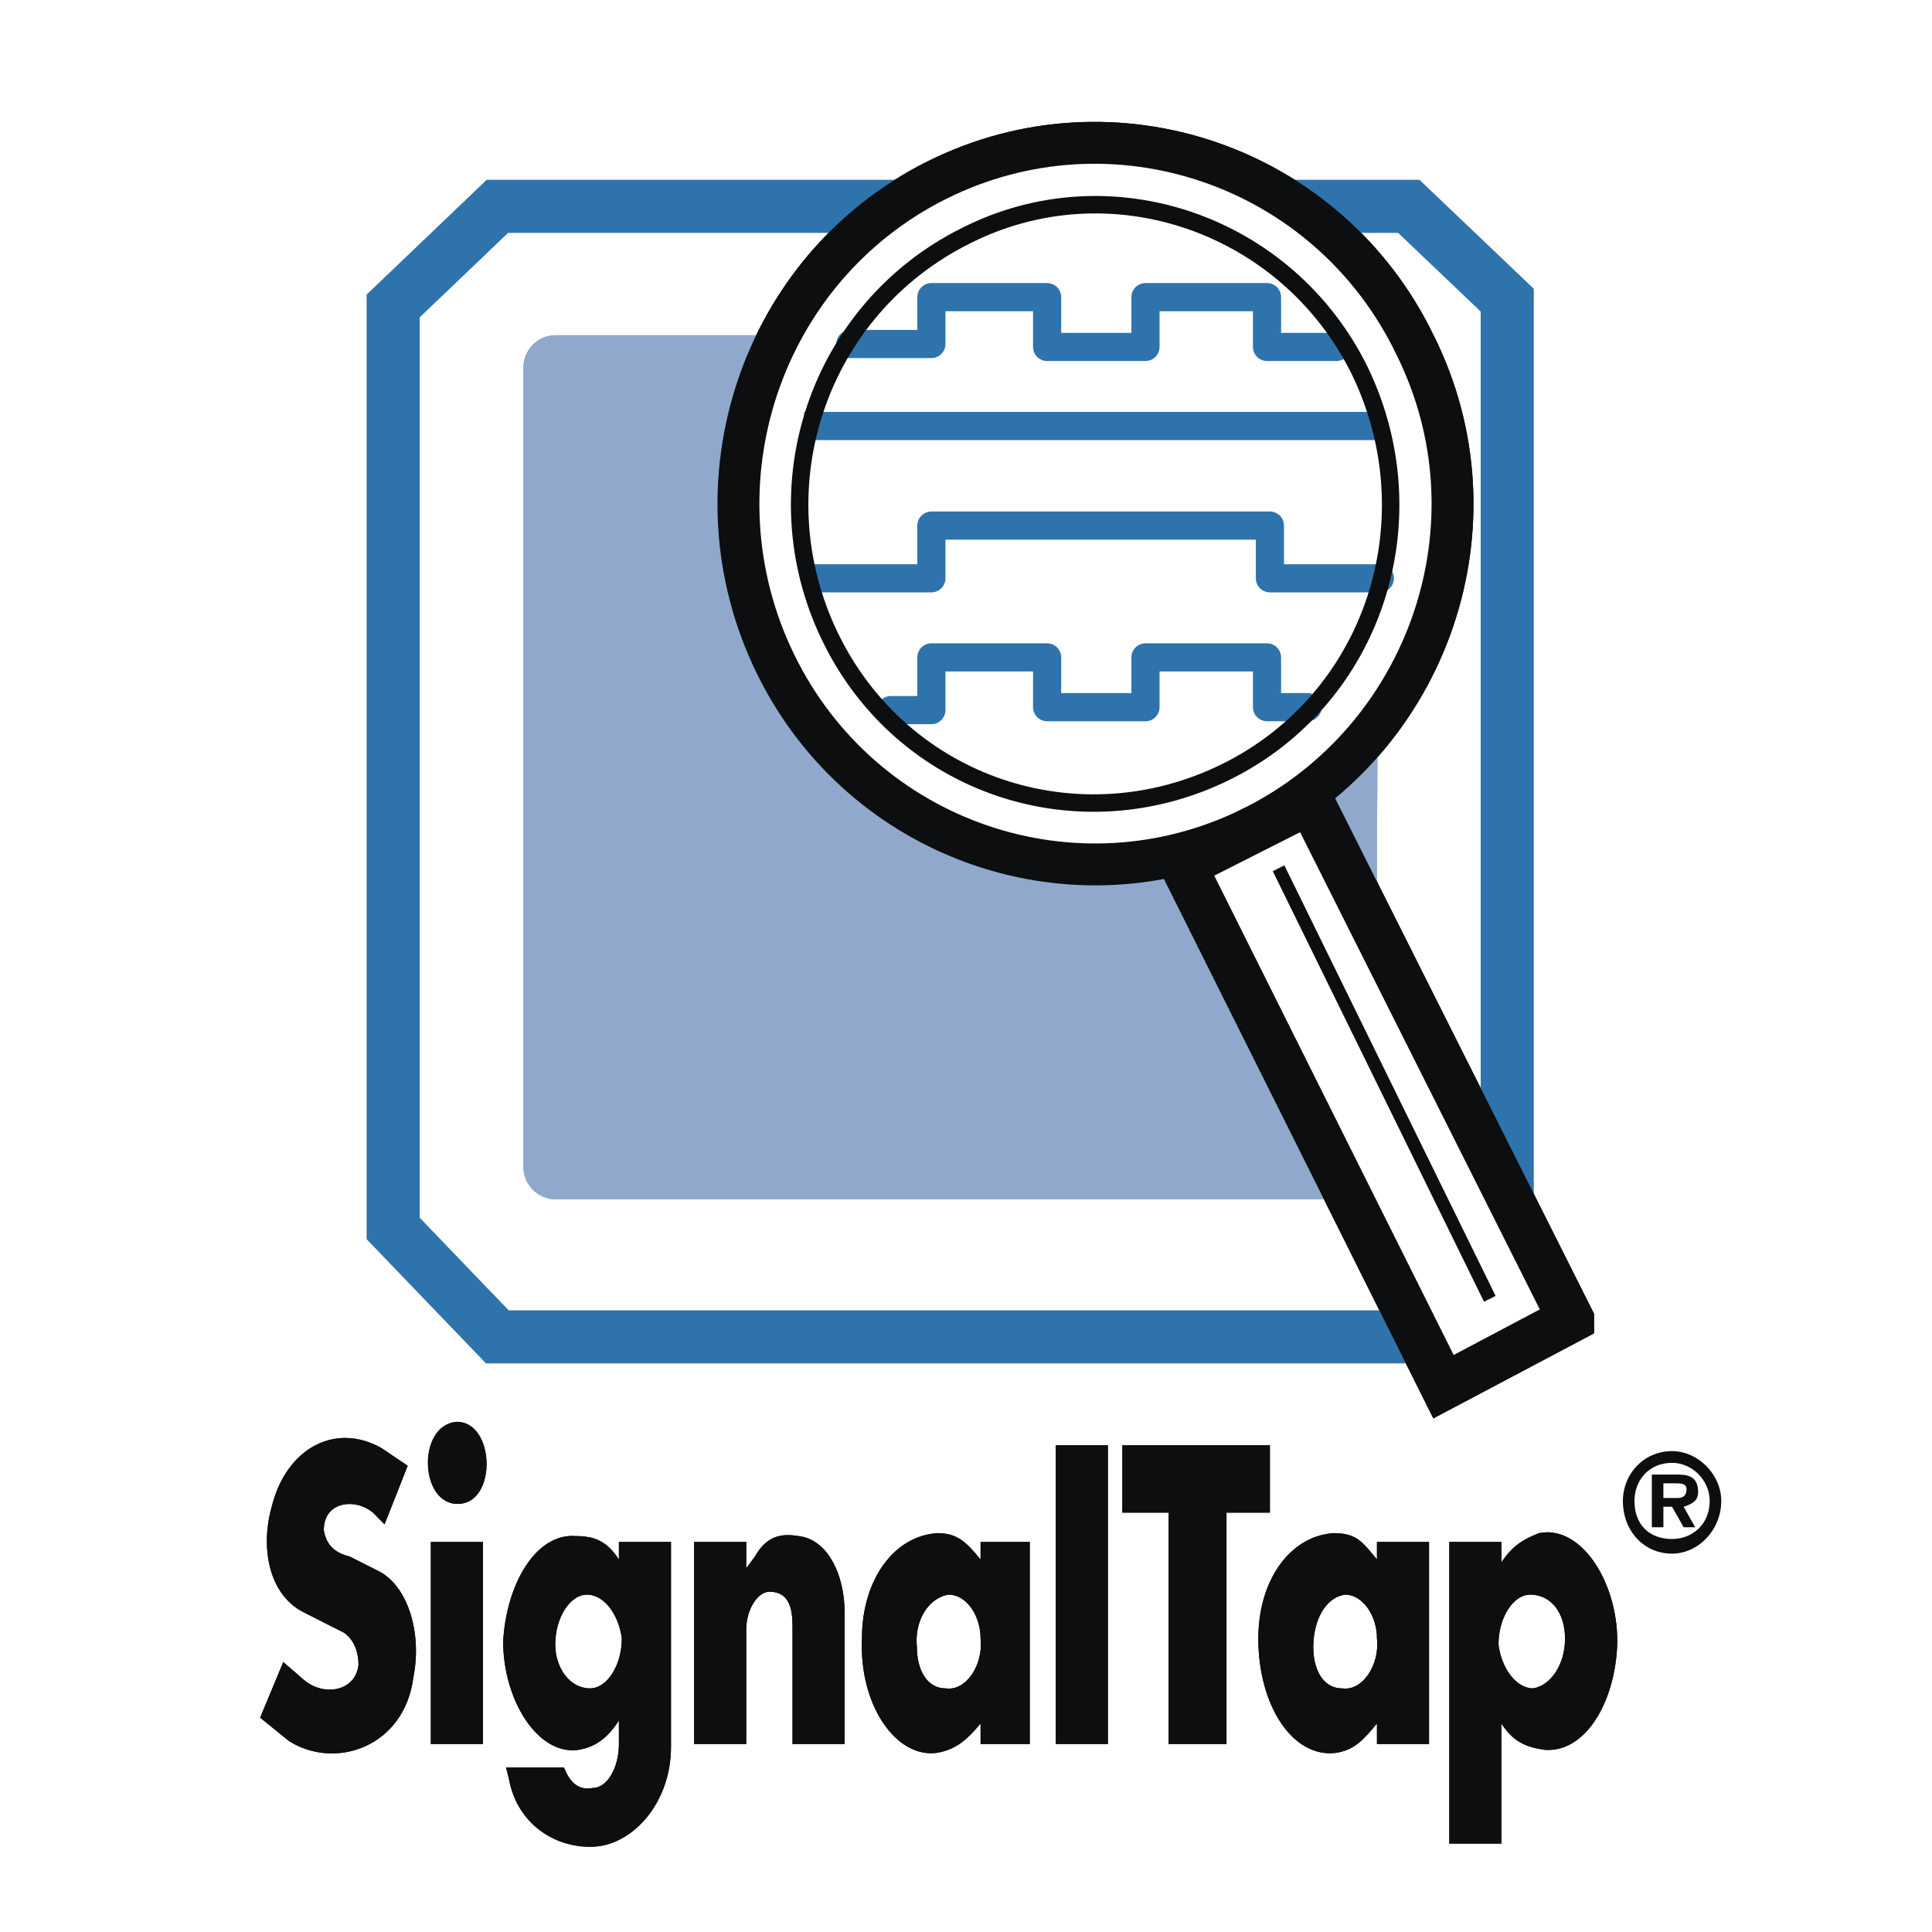
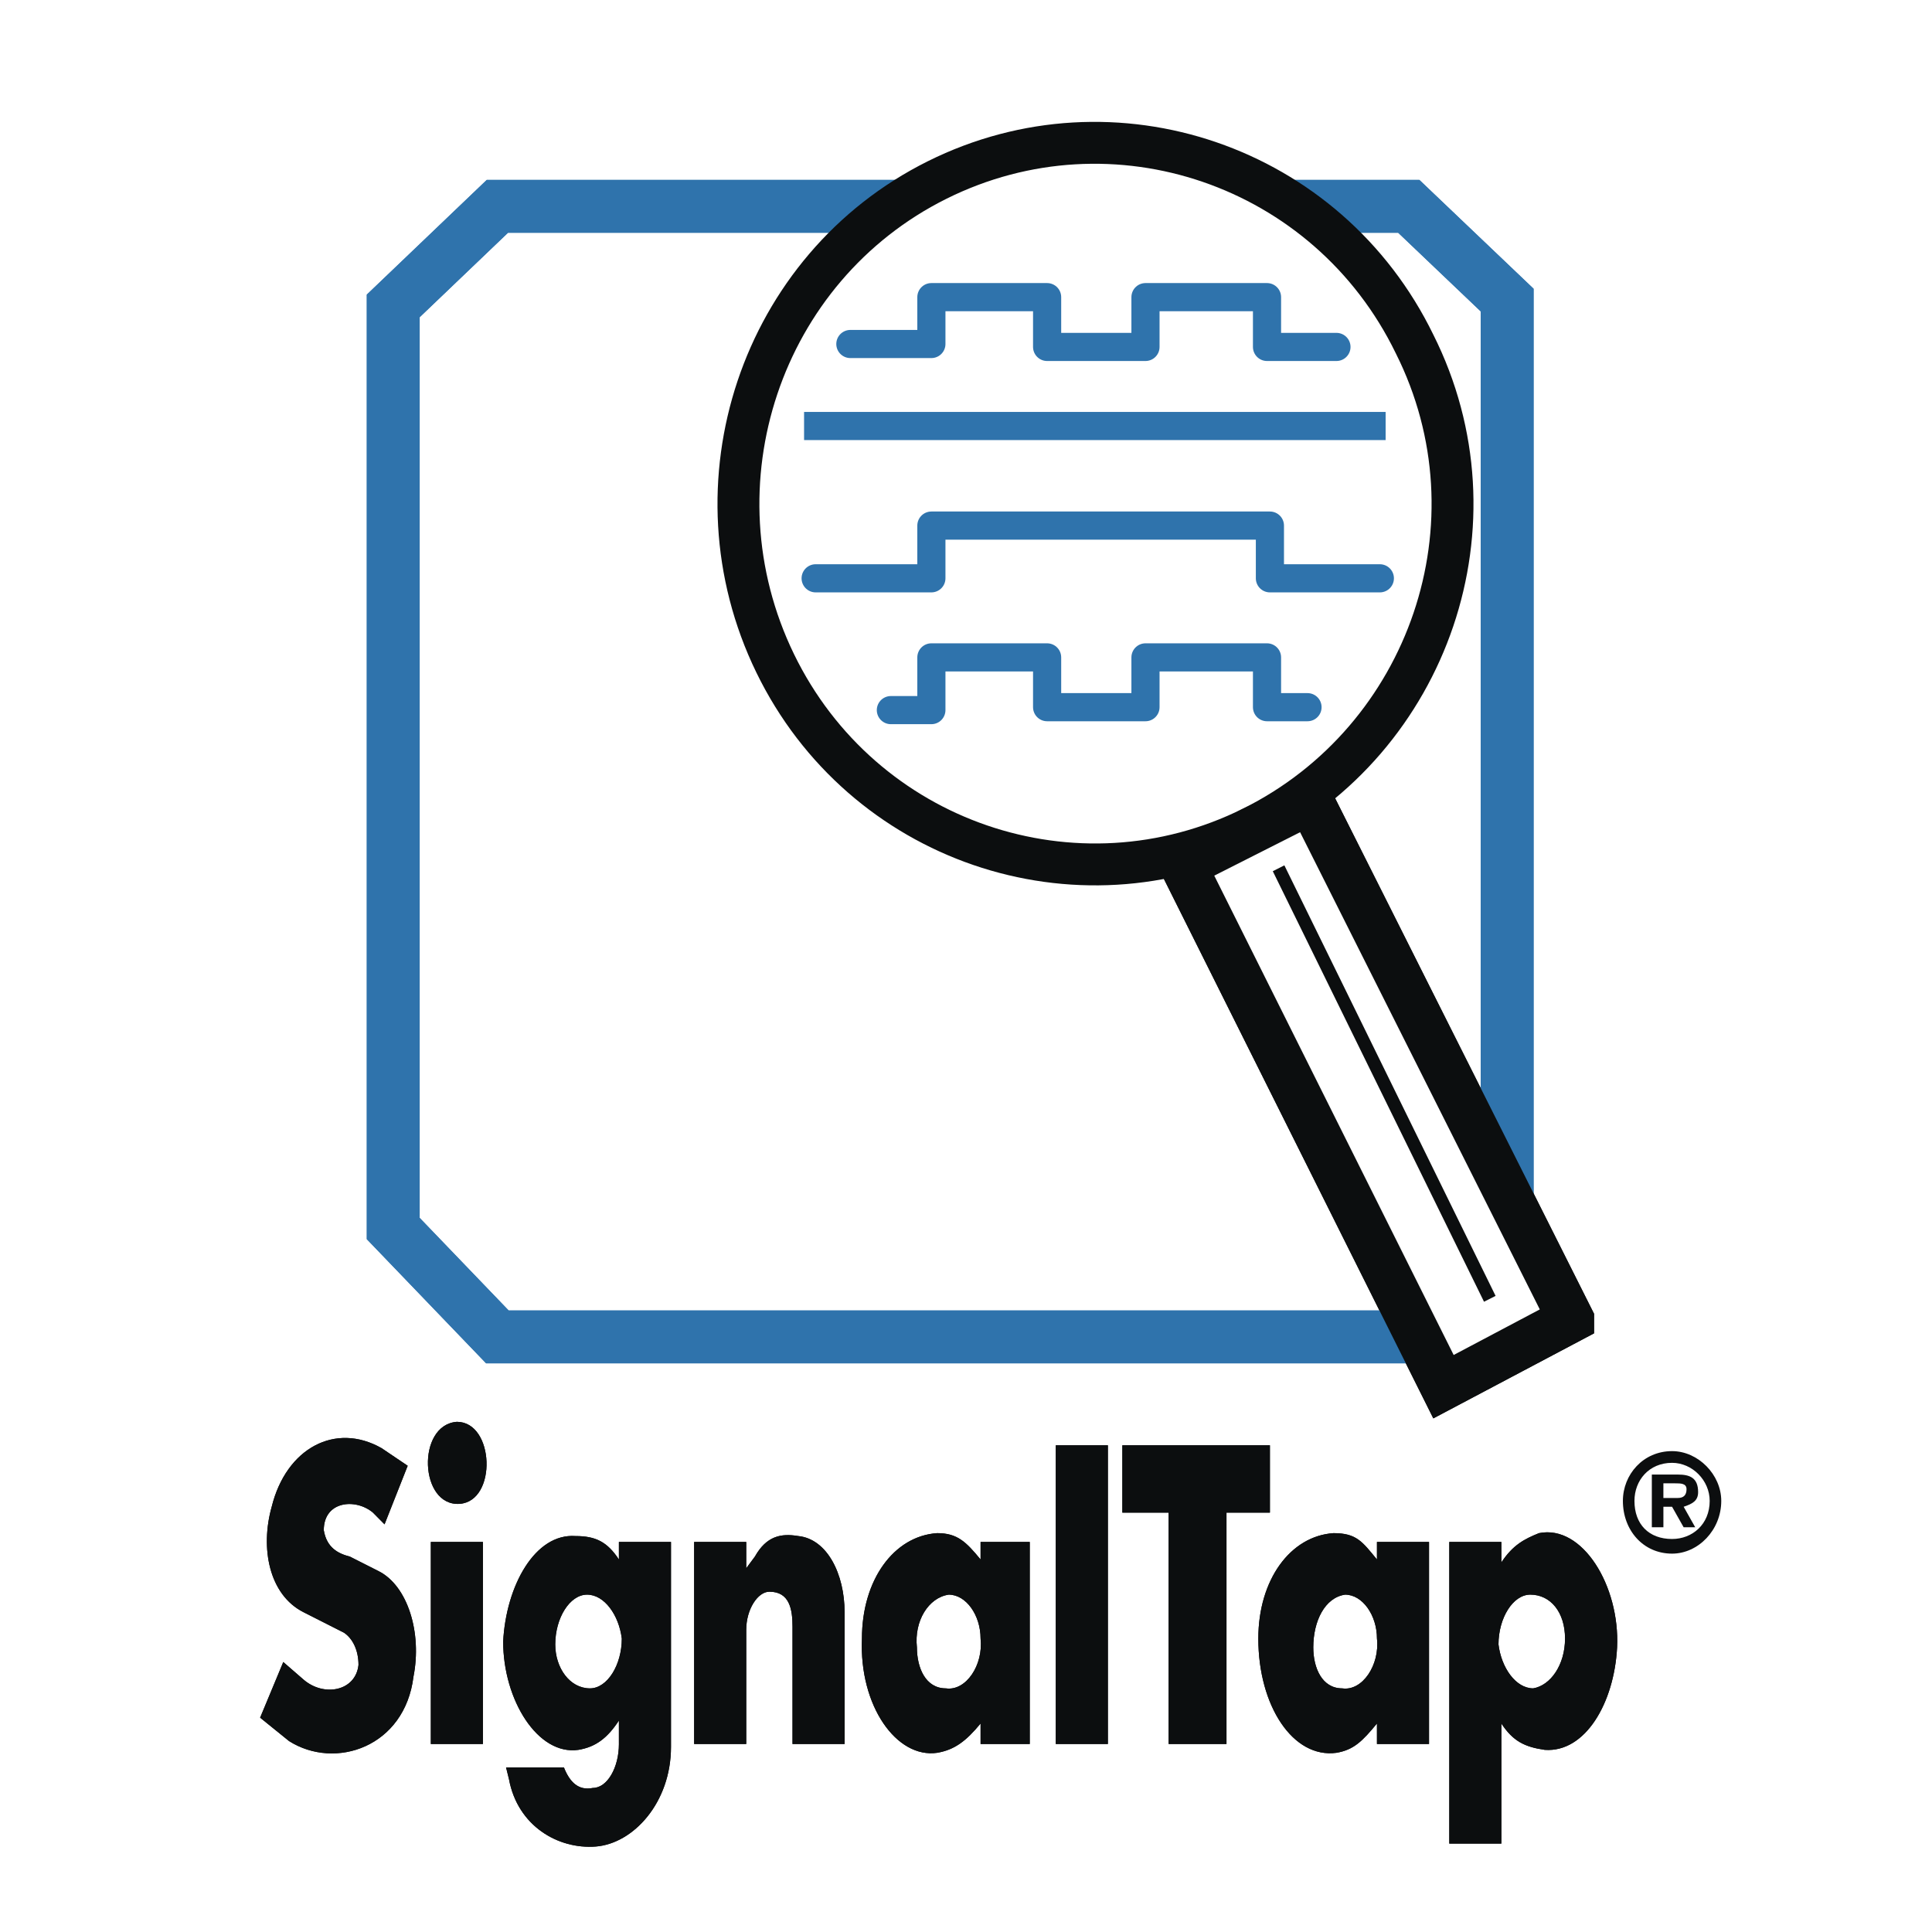
<svg xmlns="http://www.w3.org/2000/svg" width="2500" height="2500" viewBox="0 0 192.756 192.756">
  <path fill-rule="evenodd" clip-rule="evenodd" fill="#fff" d="M0 0h192.756v192.756H0V0z" />
  <path fill="none" stroke="#2f73ac" stroke-width="5.276" stroke-miterlimit="2.613" d="M49.624 20.587l-10.392 9.935v92.048l10.392 10.813h90.064l10.681-10.813V29.938l-9.814-9.351H49.624z" />
-   <path d="M137.379 84.875v31.559c0 1.754-1.443 3.215-3.465 3.215H55.397c-1.732 0-3.175-1.461-3.175-3.215V36.659c0-1.753 1.443-3.214 3.175-3.214h82.271l-.289 51.43z" fill-rule="evenodd" clip-rule="evenodd" fill="#90a8cc" />
-   <path d="M124.967 82.537c17.607-8.767 25.113-30.391 16.164-48.216-8.66-17.825-30.021-25.13-47.629-16.364-17.608 8.766-24.825 30.39-16.166 48.215 8.66 17.826 30.021 25.131 47.631 16.365z" fill-rule="evenodd" clip-rule="evenodd" fill="#fff" stroke="#0c0e0f" stroke-width="4.18" stroke-miterlimit="2.613" />
  <path fill-rule="evenodd" clip-rule="evenodd" fill="#fff" stroke="#0c0e0f" stroke-width="4.642" stroke-miterlimit="2.613" d="M156.719 131.629L130.74 79.907l-12.701 6.428 25.979 52.015 12.701-6.721z" />
  <path fill-rule="evenodd" clip-rule="evenodd" fill="#0c0e0f" d="M149.215 129.291l-21.074-42.956-1.155.585 21.075 42.955 1.154-.584z" />
  <path d="M133.338 34.614h-6.928v-4.968h-12.125v4.968h-9.814v-4.968H92.924v4.675h-8.083m45.61 36.235h-4.041v-4.968h-12.125v4.968h-9.814v-4.968H92.924v5.26h-4.042m-7.505-13.15h11.547v-5.26h33.775v5.26h10.969" fill="none" stroke="#2f73ac" stroke-width="2.808" stroke-linecap="round" stroke-linejoin="round" stroke-miterlimit="2.613" />
  <path fill="none" stroke="#2f73ac" stroke-width="2.808" stroke-miterlimit="2.613" d="M80.223 42.503h58.021" />
  <path d="M37.211 150.916c-1.732-1.463-4.907-1.17-4.907 1.752.289 1.754 1.443 2.338 2.598 2.631l2.887 1.461c2.886 1.461 4.33 6.137 3.463 10.52-.865 7.014-7.794 9.352-12.412 6.428l-2.887-2.336 2.31-5.553 2.021 1.754c2.021 1.752 5.196 1.168 5.484-1.463 0-1.461-.577-2.629-1.443-3.213l-4.041-2.047c-3.464-1.752-4.33-6.428-3.176-10.52 1.443-5.844 6.351-8.475 10.969-5.844l2.598 1.754-2.309 5.844-1.155-1.168zM42.985 153.838h5.196V174h-5.196v-20.162zm2.598-11.983c3.752 0 4.041 7.891.289 8.184-4.042.291-4.33-7.891-.289-8.184zM58.573 159.098c1.732 0 3.176 2.045 3.464 4.383 0 2.629-1.443 4.967-3.175 4.967-2.021 0-3.464-2.045-3.464-4.383-.001-2.629 1.443-4.967 3.175-4.967zM61.749 174c0 2.338-1.155 4.383-2.599 4.383-1.443.293-2.309-.584-2.887-2.045H50.49l.289 1.168c.866 4.676 4.908 7.014 8.66 6.723 3.753-.293 7.505-4.385 7.505-9.936v-20.455h-5.196v1.752c-1.155-1.752-2.31-2.338-4.331-2.338-4.042-.291-6.928 4.969-7.216 10.521 0 5.844 3.464 11.395 7.505 10.811 1.732-.291 2.886-1.168 4.042-2.922V174h.001zM74.45 156.467l.866-1.168c1.154-2.047 2.598-2.338 4.33-2.047 2.886.293 4.619 3.799 4.619 7.598V174h-5.196v-11.689c0-1.752-.289-3.506-2.309-3.506-1.155 0-2.309 1.754-2.309 3.799V174h-5.196v-20.162h5.196v2.629h-.001zM94.656 159.098c1.732 0 3.176 2.045 3.176 4.383.287 2.629-1.444 5.26-3.464 4.967-2.021 0-2.887-2.045-2.887-4.09-.289-2.631 1.154-4.969 3.175-5.26zm3.176-3.508c-1.444-1.752-2.31-2.629-4.331-2.629-4.33.291-7.505 4.676-7.505 10.52-.289 6.721 3.464 11.98 7.505 11.396 1.732-.293 2.887-1.17 4.331-2.922V174h4.906v-20.162h-4.906v1.752zM105.336 144.195h5.197V174h-5.197v-29.805zM116.596 174v-23.084h-4.619v-6.721h14.722v6.721h-4.332V174h-5.771zM134.203 159.098c1.732 0 3.176 2.045 3.176 4.383.289 2.629-1.443 5.26-3.465 4.967-2.02 0-2.887-2.045-2.887-4.09 0-2.631 1.157-4.969 3.176-5.26zm3.176-3.508c-1.443-1.752-2.02-2.629-4.33-2.629-4.33.291-7.506 4.676-7.506 10.52 0 6.721 3.465 11.98 7.795 11.396 1.732-.293 2.598-1.17 4.041-2.922V174h5.195v-20.162h-5.195v1.752zM152.967 168.447c-1.732 0-3.176-2.045-3.463-4.383 0-2.629 1.441-4.967 3.174-4.967 2.021 0 3.465 1.752 3.465 4.383 0 2.629-1.444 4.676-3.176 4.967zm-3.176 3.508c1.154 1.752 2.311 2.338 4.33 2.629 4.041.293 6.928-4.674 7.217-10.227.289-6.137-3.463-12.273-7.793-11.396-1.443.584-2.6 1.168-3.754 2.922v-2.045h-5.195v30.098h5.195v-11.981z" fill-rule="evenodd" clip-rule="evenodd" fill="#0c0e0f" />
  <path d="M96.388 23.509c-14.722 7.305-20.784 25.13-13.567 40.033 7.216 14.903 24.826 20.748 39.546 13.442 14.723-7.306 20.496-25.13 13.279-40.034-7.216-14.61-24.824-20.746-39.258-13.441z" fill="none" stroke="#0c0e0f" stroke-width="1.741" stroke-miterlimit="2.613" />
  <path fill="none" stroke="#2f73ac" stroke-width="5.276" stroke-miterlimit="2.613" d="M49.624 20.587l-10.392 9.935v92.048l10.392 10.813h90.064l10.681-10.813V29.938l-9.814-9.351H49.624z" />
-   <path d="M137.379 84.875v31.559c0 1.754-1.443 3.215-3.465 3.215H55.397c-1.732 0-3.175-1.461-3.175-3.215V36.659c0-1.753 1.443-3.214 3.175-3.214h82.271l-.289 51.43z" fill-rule="evenodd" clip-rule="evenodd" fill="#90a8cc" />
  <path d="M124.967 82.537c17.607-8.767 25.113-30.391 16.164-48.216-8.66-17.825-30.021-25.13-47.629-16.364-17.608 8.766-24.825 30.39-16.166 48.215 8.66 17.826 30.021 25.131 47.631 16.365z" fill-rule="evenodd" clip-rule="evenodd" fill="#fff" stroke="#0c0e0f" stroke-width="4.18" stroke-miterlimit="2.613" />
  <path fill-rule="evenodd" clip-rule="evenodd" fill="#fff" stroke="#0c0e0f" stroke-width="4.642" stroke-miterlimit="2.613" d="M156.719 131.629L130.74 79.907l-12.701 6.428 25.979 52.015 12.701-6.721z" />
  <path fill-rule="evenodd" clip-rule="evenodd" fill="#0c0e0f" d="M149.215 129.291l-21.074-42.956-1.155.585 21.075 42.955 1.154-.584z" />
  <path d="M133.338 34.614h-6.928v-4.968h-12.125v4.968h-9.814v-4.968H92.924v4.675h-8.083m45.61 36.235h-4.041v-4.968h-12.125v4.968h-9.814v-4.968H92.924v5.26h-4.042m-7.505-13.15h11.547v-5.26h33.775v5.26h10.969" fill="none" stroke="#2f73ac" stroke-width="2.808" stroke-linecap="round" stroke-linejoin="round" stroke-miterlimit="2.613" />
  <path fill="none" stroke="#2f73ac" stroke-width="2.808" stroke-miterlimit="2.613" d="M80.223 42.503h58.021" />
  <path d="M37.211 150.916c-1.732-1.463-4.907-1.17-4.907 1.752.289 1.754 1.443 2.338 2.598 2.631l2.887 1.461c2.886 1.461 4.33 6.137 3.463 10.52-.865 7.014-7.794 9.352-12.412 6.428l-2.887-2.336 2.31-5.553 2.021 1.754c2.021 1.752 5.196 1.168 5.484-1.463 0-1.461-.577-2.629-1.443-3.213l-4.041-2.047c-3.464-1.752-4.33-6.428-3.176-10.52 1.443-5.844 6.351-8.475 10.969-5.844l2.598 1.754-2.309 5.844-1.155-1.168zM42.985 153.838h5.196V174h-5.196v-20.162zm2.598-11.983c3.752 0 4.041 7.891.289 8.184-4.042.291-4.33-7.891-.289-8.184zM58.573 159.098c1.732 0 3.176 2.045 3.464 4.383 0 2.629-1.443 4.967-3.175 4.967-2.021 0-3.464-2.045-3.464-4.383-.001-2.629 1.443-4.967 3.175-4.967zM61.749 174c0 2.338-1.155 4.383-2.599 4.383-1.443.293-2.309-.584-2.887-2.045H50.49l.289 1.168c.866 4.676 4.908 7.014 8.66 6.723 3.753-.293 7.505-4.385 7.505-9.936v-20.455h-5.196v1.752c-1.155-1.752-2.31-2.338-4.331-2.338-4.042-.291-6.928 4.969-7.216 10.521 0 5.844 3.464 11.395 7.505 10.811 1.732-.291 2.886-1.168 4.042-2.922V174h.001zM74.45 156.467l.866-1.168c1.154-2.047 2.598-2.338 4.33-2.047 2.886.293 4.619 3.799 4.619 7.598V174h-5.196v-11.689c0-1.752-.289-3.506-2.309-3.506-1.155 0-2.309 1.754-2.309 3.799V174h-5.196v-20.162h5.196v2.629h-.001zM94.656 159.098c1.732 0 3.176 2.045 3.176 4.383.287 2.629-1.444 5.26-3.464 4.967-2.021 0-2.887-2.045-2.887-4.09-.289-2.631 1.154-4.969 3.175-5.26zm3.176-3.508c-1.444-1.752-2.31-2.629-4.331-2.629-4.33.291-7.505 4.676-7.505 10.52-.289 6.721 3.464 11.98 7.505 11.396 1.732-.293 2.887-1.17 4.331-2.922V174h4.906v-20.162h-4.906v1.752zM105.336 144.195h5.197V174h-5.197v-29.805zM116.596 174v-23.084h-4.619v-6.721h14.722v6.721h-4.332V174h-5.771zM134.203 159.098c1.732 0 3.176 2.045 3.176 4.383.289 2.629-1.443 5.26-3.465 4.967-2.02 0-2.887-2.045-2.887-4.09 0-2.631 1.157-4.969 3.176-5.26zm3.176-3.508c-1.443-1.752-2.02-2.629-4.33-2.629-4.33.291-7.506 4.676-7.506 10.52 0 6.721 3.465 11.98 7.795 11.396 1.732-.293 2.598-1.17 4.041-2.922V174h5.195v-20.162h-5.195v1.752zM152.967 168.447c-1.732 0-3.176-2.045-3.463-4.383 0-2.629 1.441-4.967 3.174-4.967 2.021 0 3.465 1.752 3.465 4.383 0 2.629-1.444 4.676-3.176 4.967zm-3.176 3.508c1.154 1.752 2.311 2.338 4.33 2.629 4.041.293 6.928-4.674 7.217-10.227.289-6.137-3.463-12.273-7.793-11.396-1.443.584-2.6 1.168-3.754 2.922v-2.045h-5.195v30.098h5.195v-11.981z" fill-rule="evenodd" clip-rule="evenodd" fill="#0c0e0f" />
-   <path d="M96.388 23.509c-14.722 7.305-20.784 25.13-13.567 40.033 7.216 14.903 24.826 20.748 39.546 13.442 14.723-7.306 20.496-25.13 13.279-40.034-7.216-14.61-24.824-20.746-39.258-13.441z" fill="none" stroke="#0c0e0f" stroke-width="1.741" stroke-miterlimit="2.613" />
  <path d="M161.916 149.746c0-2.629 2.02-4.967 4.906-4.967 2.598 0 4.908 2.338 4.908 4.967 0 2.922-2.311 5.26-4.908 5.26-2.886 0-4.906-2.338-4.906-5.26zm8.66 0c0-2.045-1.732-3.799-3.754-3.799-2.309 0-3.752 1.754-3.752 3.799 0 2.338 1.443 3.799 3.752 3.799 2.022 0 3.754-1.461 3.754-3.799zm-1.443 2.631h-1.156l-1.154-2.047h-.865v2.047h-1.154v-5.26h2.598c1.154 0 2.02.291 2.02 1.752 0 .877-.576 1.17-1.443 1.461l1.154 2.047zm-1.733-2.924c.576 0 .865-.291.865-.875 0-.586-.576-.586-1.154-.586h-1.154v1.461h1.443z" fill-rule="evenodd" clip-rule="evenodd" fill="#0c0e0f" />
</svg>